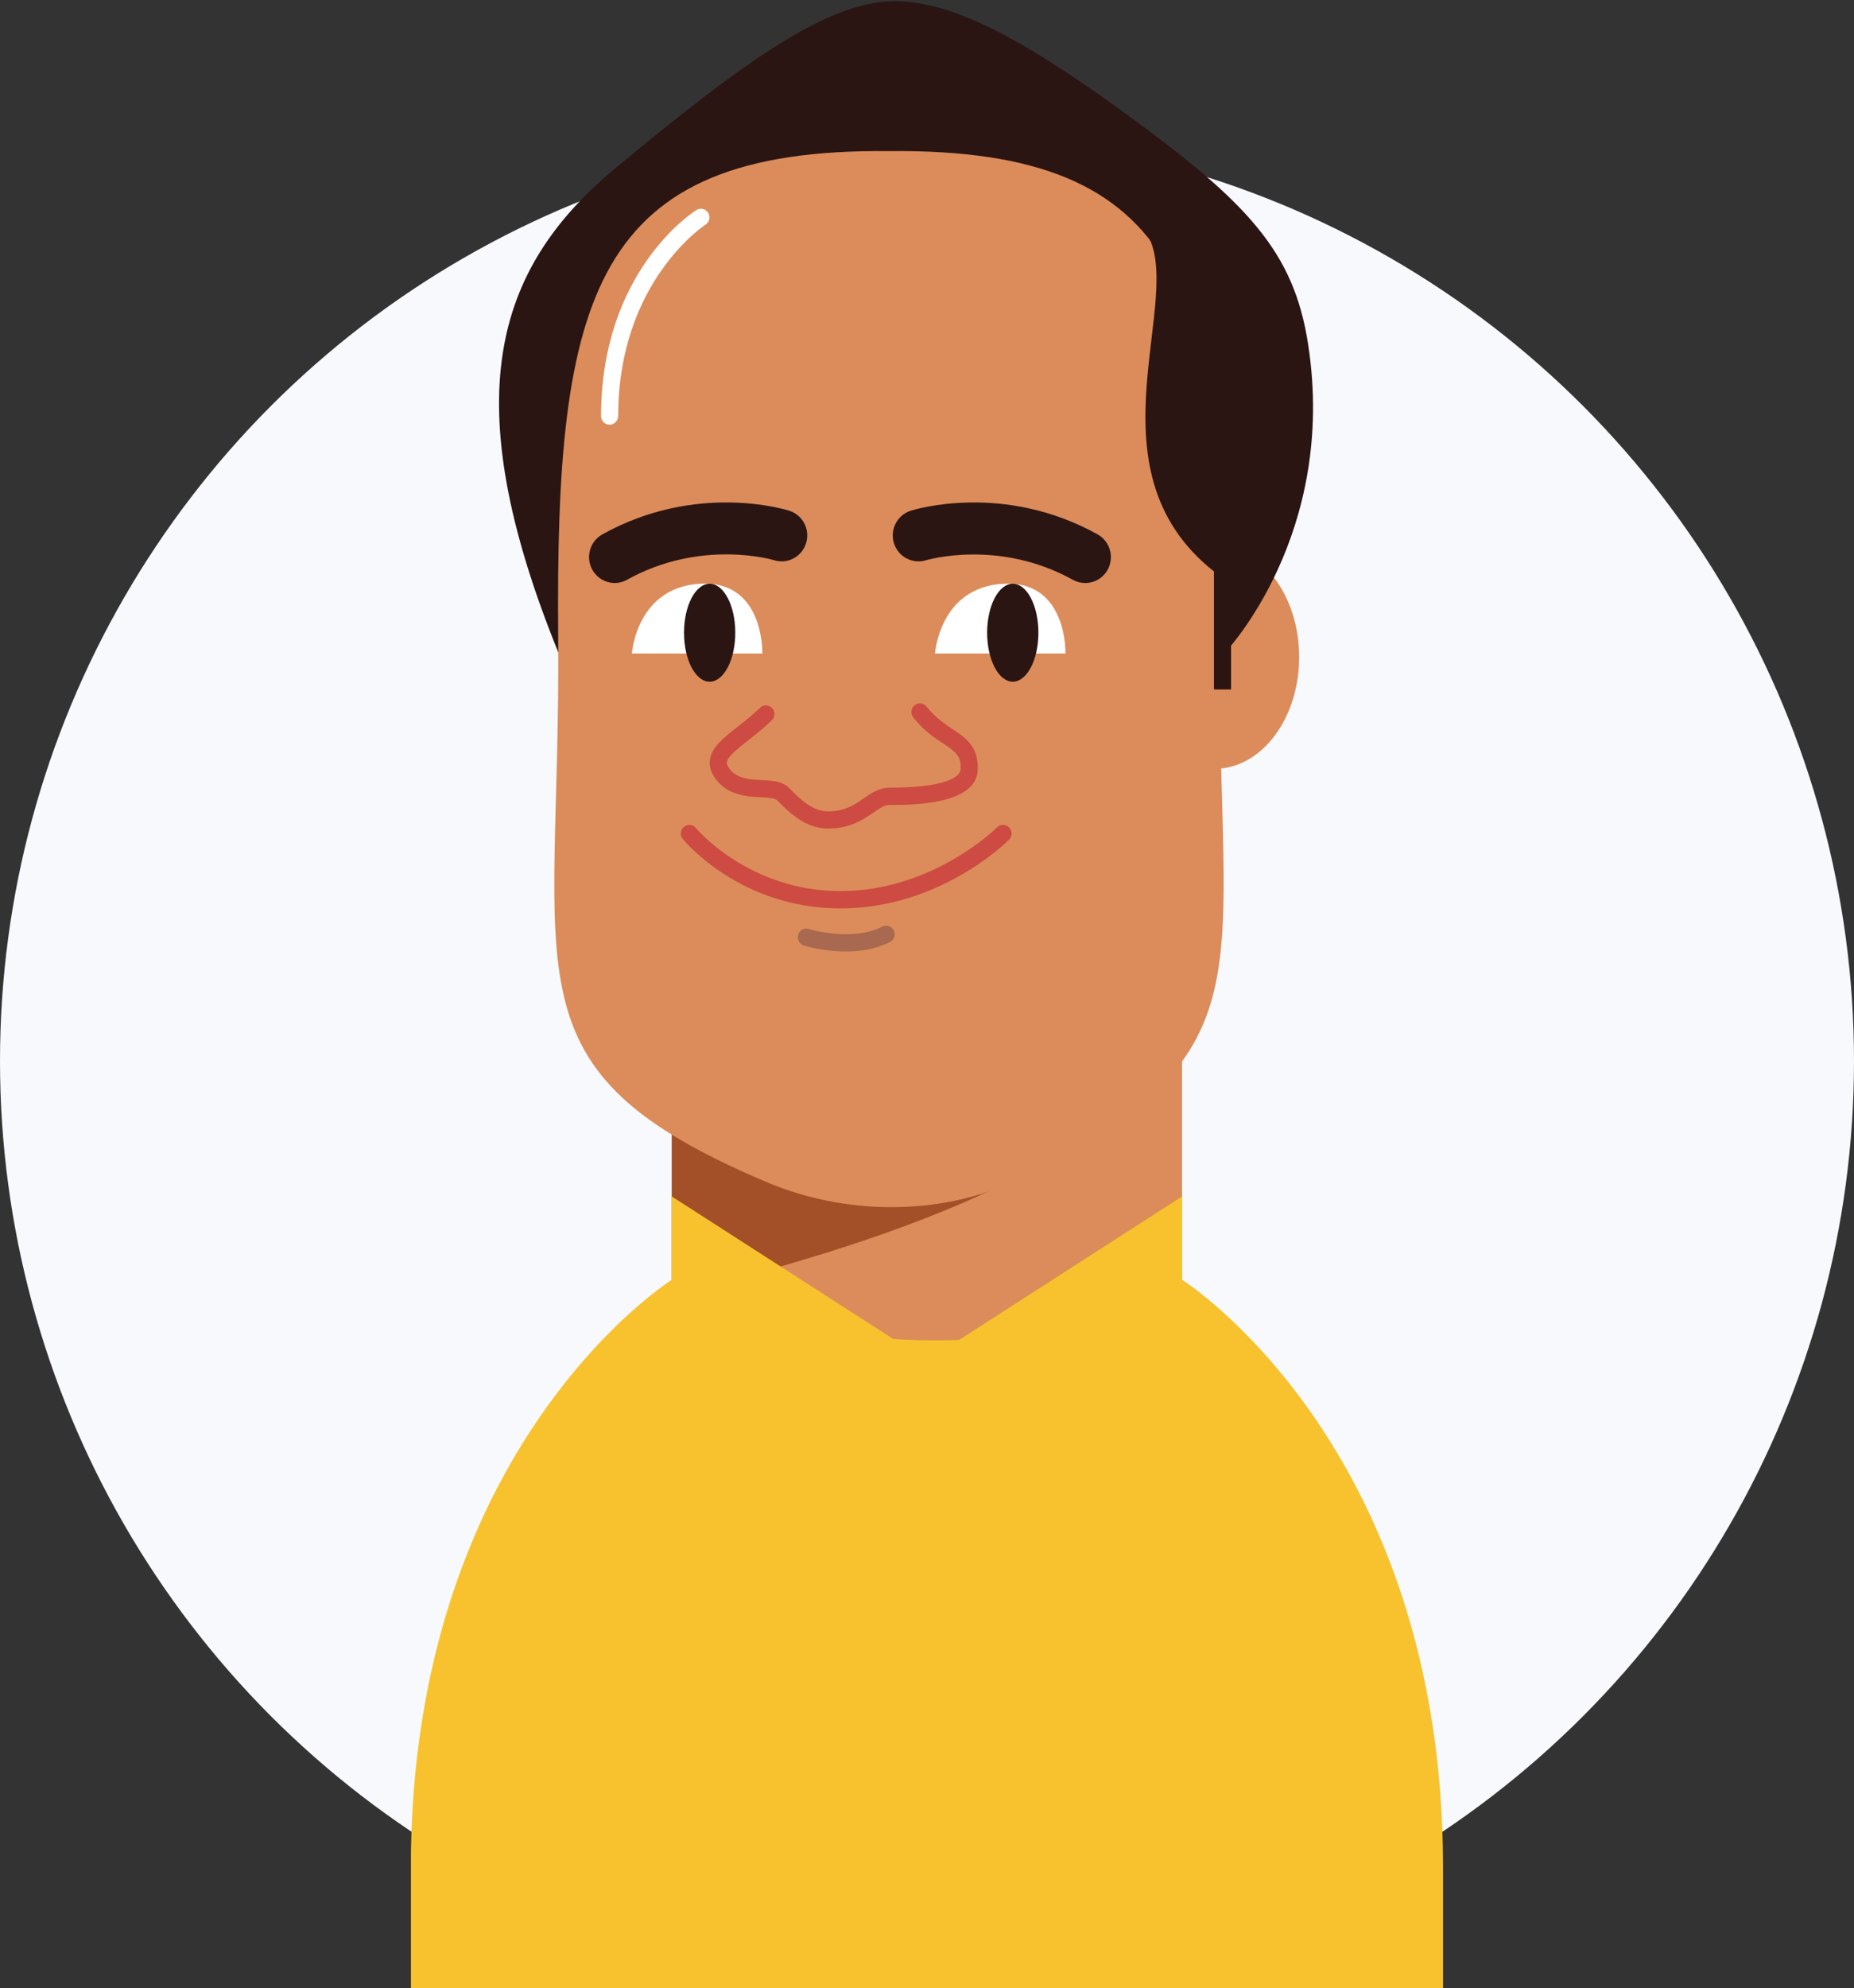
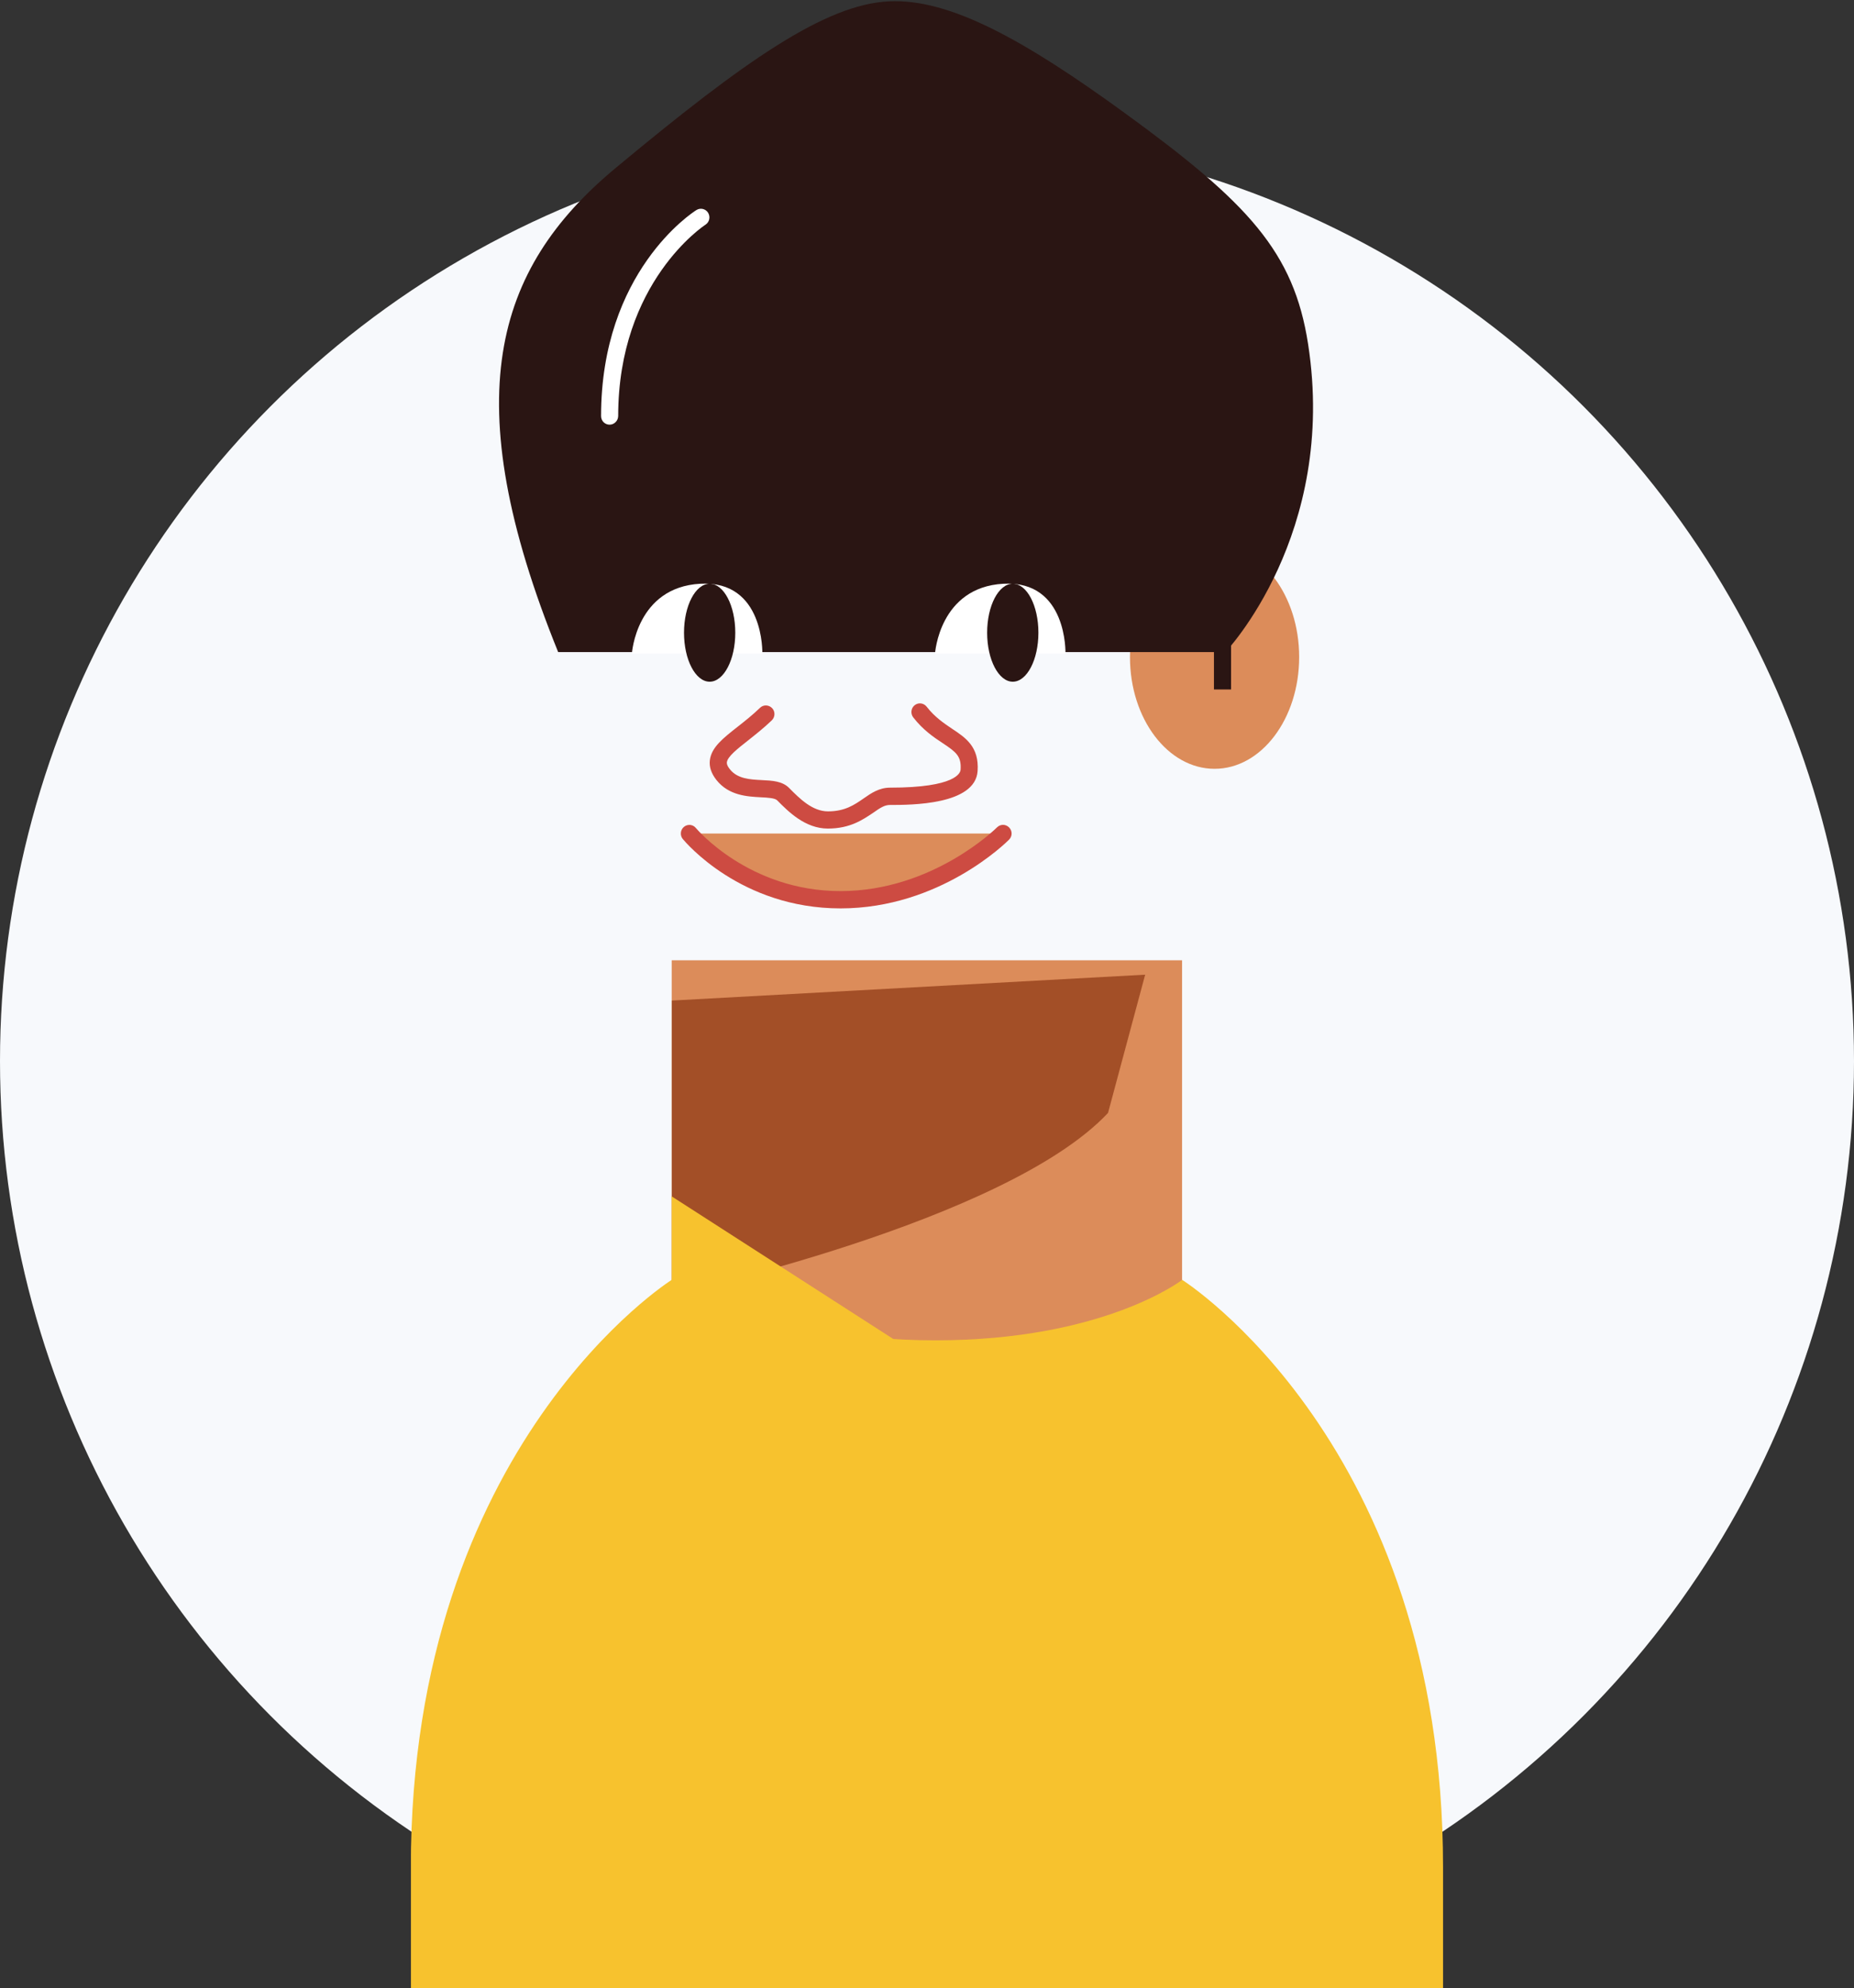
<svg xmlns="http://www.w3.org/2000/svg" width="194" height="208" viewBox="0 0 194 208" fill="none">
  <rect x="0" y="0" width="194" height="208" fill="#333333" stroke="none" />
  <circle cx="97" cy="111" r="97" fill="#F7F9FC" />
  <g clip-path="url(#clip0_95_35825)">
    <path d="M127.091 80.427C131.98 80.427 135.943 75.194 135.943 68.738C135.943 62.282 131.98 57.049 127.091 57.049C122.202 57.049 118.238 62.282 118.238 68.738C118.238 75.194 122.202 80.427 127.091 80.427Z" fill="#DC8C5A" />
    <path d="M93.022 0.14C86.358 0.465 77.957 6.315 64.372 17.614C51.71 28.155 47.665 41.708 58.406 68.217H128.228C128.228 68.217 139.967 55.9 136.876 35.988C135.385 26.346 130.61 21.222 117.776 11.884C106.993 4.03 99.288 -0.163 93.022 0.14Z" fill="#2A1513" />
    <path d="M123.69 100.457H70.285V146.553H123.69V100.457Z" fill="#DC8C5A" />
    <path d="M115.943 116.425C105.202 127.876 70.297 135.405 70.297 135.405V104.671L119.828 101.963" fill="#A34F27" />
    <path d="M70.285 125.156V137.81L95.576 141.428L70.285 125.156Z" fill="#F7C22E" />
-     <path d="M123.701 125.156V137.81L98.41 141.428L123.701 125.156Z" fill="#F7C22E" />
    <path d="M123.701 133.889C123.701 133.889 150.999 151.059 150.999 195.346V208H42.988V195.346C42.988 151.059 70.286 133.889 70.286 133.889C70.286 133.889 80.212 140.215 97.884 140.215C115.557 140.215 123.701 133.889 123.701 133.889Z" fill="#F7C22E" />
-     <path d="M93.023 15.805C61.991 15.502 58.106 30.863 58.407 66.711C58.707 102.559 52.441 111.897 80.189 123.651C89.578 127.627 99.579 126.663 105.845 123.651C133.637 110.283 127.327 102.569 127.628 66.711C127.928 30.863 124.055 15.502 93.023 15.805Z" fill="#DC8C5A" />
    <path d="M66.121 68.368C66.121 68.368 66.572 61.435 73.278 61.066C79.995 60.687 79.77 68.368 79.77 68.368" fill="white" />
    <path d="M76.939 66.191C76.939 69.018 75.738 71.315 74.257 71.315C72.776 71.315 71.574 69.018 71.574 66.191C71.574 63.363 72.776 61.066 74.257 61.066C75.738 61.066 76.939 63.352 76.939 66.191Z" fill="#2A1513" />
    <path d="M97.84 68.368C97.84 68.368 98.29 61.435 104.997 61.066C111.714 60.687 111.489 68.368 111.489 68.368" fill="white" />
    <path d="M108.658 66.191C108.658 69.018 107.456 71.315 105.976 71.315C104.495 71.315 103.293 69.018 103.293 66.191C103.293 63.363 104.495 61.066 105.976 61.066C107.456 61.066 108.658 63.352 108.658 66.191Z" fill="#2A1513" />
    <path d="M113.552 60.992C113.112 60.992 112.672 60.884 112.265 60.656C104.496 56.345 96.974 58.587 96.899 58.609C95.483 59.042 93.98 58.251 93.54 56.821C93.1 55.391 93.884 53.885 95.289 53.43C95.686 53.3 105 50.43 114.851 55.9C116.149 56.626 116.621 58.273 115.913 59.584C115.419 60.483 114.507 60.992 113.552 60.992Z" fill="#2A1513" />
    <path d="M64.331 60.992C63.387 60.992 62.464 60.483 61.97 59.584C61.252 58.273 61.734 56.626 63.033 55.9C72.872 50.43 82.197 53.3 82.594 53.43C84.01 53.885 84.794 55.402 84.343 56.832C83.892 58.262 82.39 59.053 80.974 58.598C80.909 58.576 73.387 56.334 65.619 60.645C65.211 60.884 64.76 60.992 64.331 60.992Z" fill="#2A1513" />
-     <path d="M80.136 74.695C77.153 77.555 73.87 78.758 75.662 81.022C77.454 83.286 80.812 81.921 81.928 83.058C83.044 84.196 84.6 85.767 86.628 85.767C90.212 85.767 91.102 83.286 93.12 83.286C95.137 83.286 101.221 83.21 101.403 80.578C101.629 77.263 98.646 77.566 96.253 74.478" fill="#DC8C5A" />
    <path d="M86.629 86.678C84.247 86.678 82.488 84.901 81.318 83.72C81.082 83.482 80.309 83.439 79.623 83.406C78.206 83.33 76.264 83.233 74.966 81.597C74.429 80.914 74.193 80.221 74.279 79.528C74.44 78.184 75.652 77.231 77.198 76.018C77.927 75.444 78.754 74.793 79.526 74.046C79.88 73.699 80.449 73.721 80.792 74.079C81.136 74.436 81.114 75.01 80.76 75.357C79.912 76.169 79.054 76.841 78.292 77.448C77.176 78.325 76.124 79.148 76.06 79.744C76.049 79.82 76.028 80.037 76.371 80.47C77.165 81.478 78.464 81.543 79.719 81.608C80.824 81.662 81.865 81.716 82.573 82.431C83.668 83.536 84.999 84.879 86.64 84.879C88.411 84.879 89.398 84.197 90.353 83.536C91.158 82.973 91.995 82.398 93.132 82.398C100.042 82.398 100.493 80.838 100.514 80.524C100.611 79.105 100.053 78.683 98.658 77.751C97.735 77.144 96.598 76.386 95.557 75.043C95.257 74.653 95.321 74.079 95.707 73.775C96.094 73.461 96.662 73.537 96.963 73.927C97.821 75.032 98.787 75.671 99.635 76.245C101.029 77.166 102.467 78.119 102.296 80.654C102.06 84.208 95.332 84.208 93.121 84.208C92.563 84.208 92.113 84.5 91.362 85.031C90.288 85.746 88.958 86.678 86.629 86.678Z" fill="#CD4B42" />
    <path d="M119.869 24.234C124.344 30.864 113.302 48.934 127.026 59.779V72.129H128.818V30.561" fill="#2A1513" />
    <path d="M72.133 87.197C72.133 87.197 77.798 94.131 87.949 94.131C98.1 94.131 104.957 87.197 104.957 87.197" fill="#DC8C5A" />
    <path d="M87.948 95.029C77.497 95.029 71.692 88.063 71.445 87.77C71.133 87.391 71.187 86.817 71.563 86.503C71.938 86.189 72.507 86.232 72.818 86.622C72.872 86.687 78.366 93.22 87.948 93.22C97.616 93.22 104.258 86.622 104.322 86.557C104.676 86.2 105.234 86.2 105.588 86.557C105.942 86.915 105.942 87.478 105.588 87.835C105.299 88.128 98.346 95.029 87.948 95.029Z" fill="#CD4B42" />
    <path d="M63.785 44.426C63.292 44.426 62.895 44.026 62.895 43.527C62.895 28.436 72.455 22.229 72.863 21.98C73.281 21.709 73.839 21.839 74.097 22.261C74.354 22.684 74.236 23.236 73.818 23.507C73.711 23.572 64.686 29.498 64.686 43.527C64.676 44.015 64.279 44.426 63.785 44.426Z" fill="white" />
-     <path d="M88.497 99.536C86.147 99.536 84.227 98.951 84.108 98.907C83.636 98.756 83.379 98.257 83.518 97.781C83.668 97.304 84.162 97.033 84.634 97.185C84.677 97.196 89.12 98.561 92.317 96.936C92.757 96.708 93.293 96.892 93.519 97.337C93.744 97.781 93.562 98.322 93.122 98.55C91.63 99.308 89.978 99.536 88.497 99.536Z" fill="#A96850" />
  </g>
  <defs>
    <clipPath id="clip0_95_35825">
      <rect width="108" height="208" fill="white" transform="translate(43)" />
    </clipPath>
  </defs>
</svg>